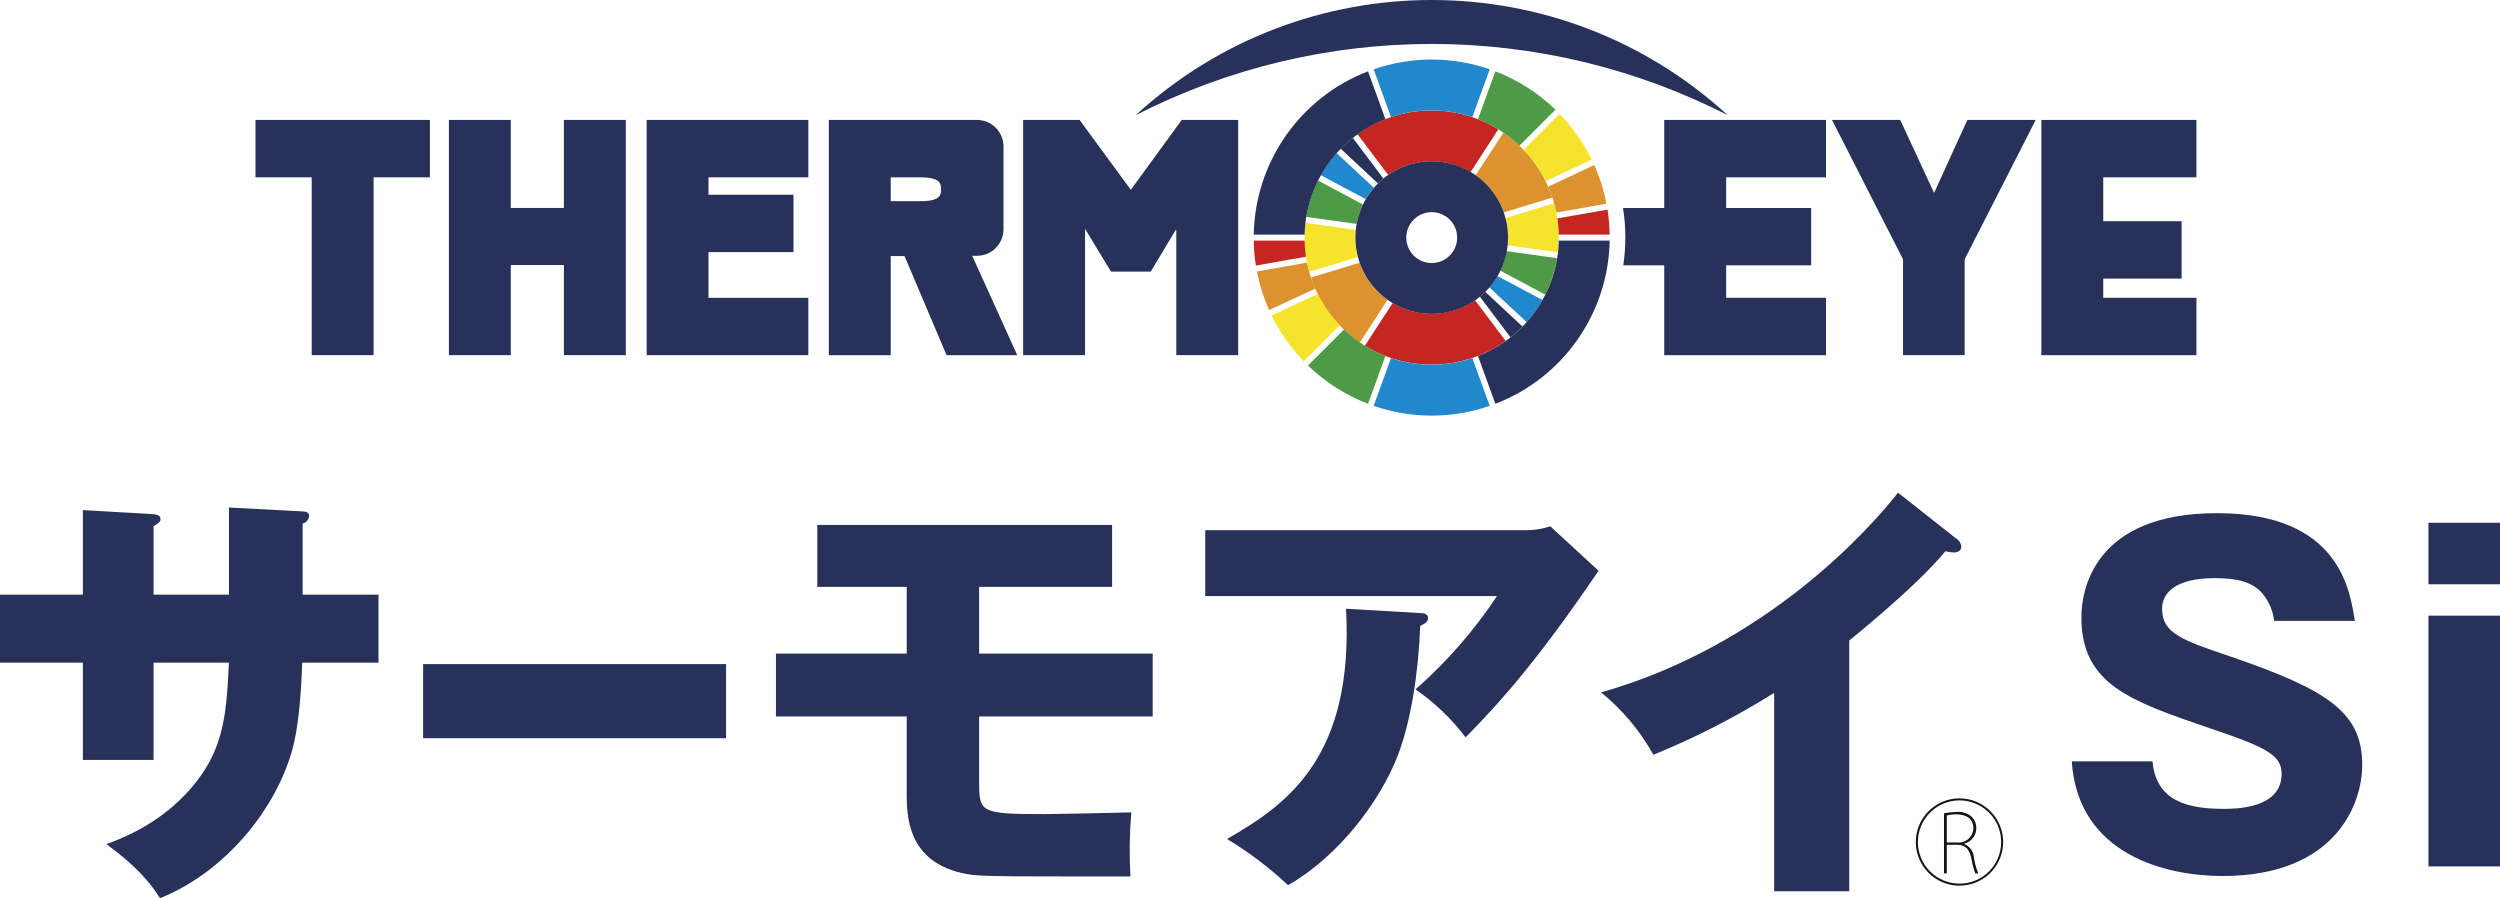
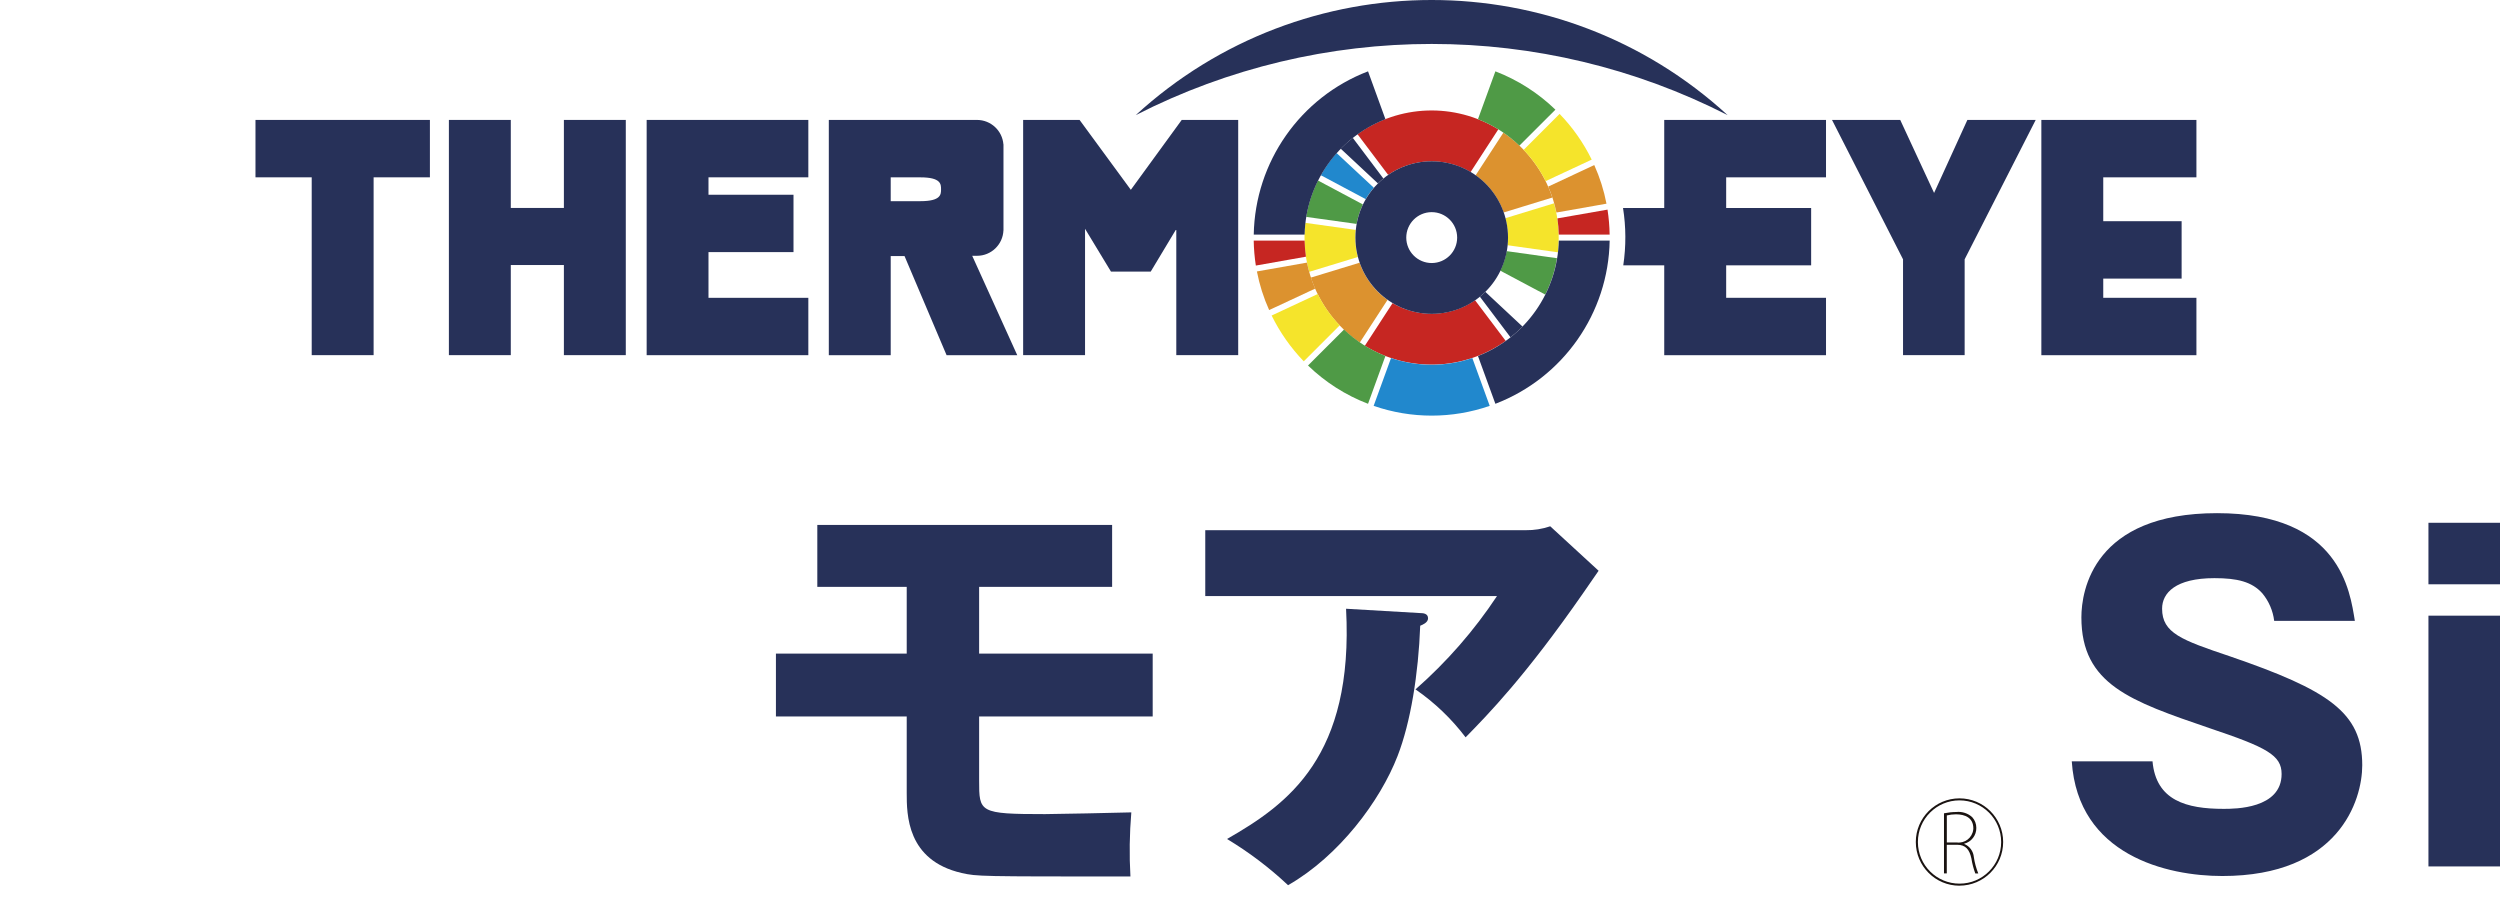
<svg xmlns="http://www.w3.org/2000/svg" xmlns:ns1="http://sodipodi.sourceforge.net/DTD/sodipodi-0.dtd" xmlns:ns2="http://www.inkscape.org/namespaces/inkscape" id="_レイヤー_1" version="1.1" viewBox="0 0 704.35 253.057" ns1:docname="co2_thermoeye.svg" width="704.35" height="253.058" ns2:version="1.4.2 (ebf0e940, 2025-05-08)">
  <ns1:namedview id="namedview1" pagecolor="#ffffff" bordercolor="#000000" borderopacity="0.25" ns2:showpageshadow="2" ns2:pageopacity="0.0" ns2:pagecheckerboard="0" ns2:deskcolor="#d1d1d1" ns2:zoom="0.69883664" ns2:cx="379.91711" ns2:cy="118.76881" ns2:window-width="1920" ns2:window-height="1027" ns2:window-x="0" ns2:window-y="25" ns2:window-maximized="1" ns2:current-layer="_レイヤー_1" />
  <defs id="defs1">
    <style id="style1">
      .st0 {
        fill: #f5e42b;
      }

      .st1 {
        fill: #2188cd;
      }

      .st2 {
        fill: #4f9a46;
      }

      .st3 {
        fill: #1a1311;
      }

      .st4 {
        fill: #273159;
      }

      .st5 {
        fill: #dc922f;
      }

      .st6 {
        fill: #c62622;
      }
    </style>
  </defs>
  <path id="_パス_74" class="st4" d="m 486.74,32.438 c -47.17,-43.25 -119.59,-43.25 -166.76,0 52.37,-26.74 114.39,-26.74 166.76,0" />
  <path id="_パス_75" class="st4" d="M 118.33,33.788 H 71.98 v 16.17 h 15.84 v 50.1 h 17.44 v -50.1 h 15.86 v -16.17 z" />
  <path id="_パス_76" class="st4" d="m 173.51,33.788 h -14.64 v 24.8 h -14.96 v -24.8 h -17.44 v 66.27 h 17.44 v -25.39 h 14.96 v 25.39 h 17.44 v -66.27 z" />
  <path id="_パス_77" class="st4" d="m 227.74,49.958 v -16.17 h -45.55 v 66.28 h 45.55 v -16.16 h -28.13 v -12.88 h 23.95 v -16.16 h -23.95 v -4.91 z" />
  <path id="_パス_78" class="st4" d="m 346.04,33.788 h -13.1 c 0,0 -11.04,15.15 -14.34,19.69 -3.34,-4.53 -14.44,-19.69 -14.44,-19.69 h -15.9 v 66.27 h 17.44 v -35.6 c 3.21,5.3 7.31,12.07 7.31,12.07 h 11.19 l 7.21,-12 v 35.53 h 17.44 v -66.27 z" />
  <path id="_パス_79" class="st4" d="m 273.89,72.067 h 1.38 c 4,0 7.28,-3.17 7.44,-7.16 h 0.01 v -24.24 h -0.02 c -0.31,-3.87 -3.53,-6.86 -7.42,-6.88 h -41.77 v 66.28 h 17.44 v -27.93 h 3.89 c 1.27,3.01 11.85,27.93 11.85,27.93 h 19.91 c 0,0 -8.86,-19.53 -12.69,-28 m -22.96,-15.4 v -6.7 h 8.37 c 5.81,0 5.81,1.93 5.81,3.36 0,1.43 0,3.35 -5.81,3.35 h -8.37 z" />
  <path id="_パス_80" class="st4" d="m 568.97,33.788 h -14.68 c 0,0 -6.36,13.94 -9.38,20.57 -3.08,-6.63 -9.54,-20.57 -9.54,-20.57 h -19.22 c 0,0 19.43,38.11 20.01,39.27 v 27 h 17.36 v -27 c 0.6,-1.16 20.02,-39.27 20.02,-39.27 z" />
  <path id="_パス_81" class="st4" d="m 618.82,49.958 v -16.17 h -43.69 v 66.28 h 43.69 v -16.16 h -26.25 v -5.42 h 22.08 v -16.16 h -22.08 v -12.37 z" />
  <path id="_パス_82" class="st4" d="m 514.46,49.958 v -16.17 h -45.58 v 24.81 h -11.61 c 0.85,5.35 0.87,10.8 0.07,16.15 h 11.54 v 25.32 h 45.58 v -16.16 h -28.13 v -9.16 h 23.94 v -16.15 h -23.94 v -8.64 z" />
  <path id="_パス_83" class="st0" d="m 424.72,69.088 14.19,2 c 0.54,-4.63 0.18,-9.32 -1.07,-13.81 l -13.7,4.19 c 0.65,2.48 0.85,5.06 0.59,7.62" />
  <path id="_パス_84" class="st5" d="m 420.52,53.998 c 1.34,1.78 2.4,3.75 3.13,5.86 l 13.7,-4.2 c -1.21,-3.7 -3.03,-7.17 -5.38,-10.27 -2.35,-3.11 -5.18,-5.82 -8.4,-8.02 l -7.82,12.01 c 1.82,1.28 3.43,2.84 4.77,4.62" />
  <path id="_パス_85" class="st4" d="m 416.94,83.588 8.63,11.45 c 1.2,-0.94 2.33,-1.95 3.39,-3.03 l -10.49,-9.79 c -0.48,0.48 -0.99,0.95 -1.53,1.38" />
-   <path id="_パス_86" class="st1" d="m 419.63,80.978 10.49,9.78 c 1.71,-1.92 3.2,-4.02 4.44,-6.26 l -12.65,-6.71 c -0.66,1.13 -1.43,2.2 -2.28,3.2" />
  <path id="_パス_87" class="st2" d="m 422.7,76.267 12.66,6.73 c 1.61,-3.23 2.73,-6.68 3.31,-10.25 l -14.18,-1.99 c -0.35,1.91 -0.95,3.76 -1.79,5.51" />
  <path id="_パス_88" class="st6" d="m 414.33,48.468 7.81,-12.03 c -12.3,-7.56 -27.93,-7.02 -39.67,1.38 l 8.63,11.45 c 6.92,-4.79 16,-5.1 23.23,-0.8" />
  <path id="_パス_89" class="st0" d="m 381.97,64.778 -14.19,-1.99 c -0.55,4.63 -0.18,9.31 1.07,13.8 l 13.7,-4.18 c -0.64,-2.49 -0.84,-5.07 -0.58,-7.62" />
  <path id="_パス_90" class="st4" d="m 389.75,50.288 -8.62,-11.45 c -1.2,0.94 -2.34,1.96 -3.41,3.04 l 10.49,9.79 c 0.5,-0.48 1,-0.93 1.54,-1.37" />
  <path id="_パス_91" class="st6" d="m 392.35,85.397 -7.82,12.02 c 12.3,7.56 27.94,7.01 39.68,-1.38 l -8.63,-11.45 c -6.92,4.79 -16,5.1 -23.24,0.81" />
  <path id="_パス_92" class="st5" d="m 386.18,79.868 c -1.34,-1.77 -2.4,-3.75 -3.13,-5.85 l -13.72,4.19 c 2.46,7.44 7.3,13.87 13.78,18.3 l 7.81,-12.01 c -1.81,-1.28 -3.42,-2.84 -4.75,-4.62" />
  <path id="_パス_93" class="st1" d="m 387.06,52.898 -10.49,-9.78 c -1.7,1.92 -3.19,4.01 -4.44,6.25 l 12.64,6.73 c 0.66,-1.14 1.43,-2.21 2.3,-3.2" />
  <path id="_パス_94" class="st2" d="m 383.98,57.597 -12.65,-6.74 c -1.62,3.23 -2.74,6.69 -3.32,10.25 l 14.19,1.98 c 0.35,-1.9 0.95,-3.75 1.78,-5.5" />
  <path id="_パス_95" class="st2" d="m 428.08,41.028 10.14,-10.13 c -4.85,-4.7 -10.6,-8.37 -16.91,-10.8 l -4.91,13.48 c 4.34,1.7 8.31,4.23 11.67,7.45" />
-   <path id="_パス_96" class="st1" d="m 403.36,31.098 c 3.9,0 7.76,0.64 11.45,1.9 l 4.9,-13.47 c -10.59,-3.67 -22.11,-3.67 -32.7,0 l 4.89,13.47 c 3.69,-1.25 7.56,-1.89 11.46,-1.9" />
  <path id="_パス_97" class="st0" d="m 435.47,51.028 12.98,-6.06 c -2.33,-4.74 -5.38,-9.09 -9.05,-12.88 l -10.13,10.14 c 2.5,2.61 4.58,5.57 6.19,8.8" />
  <path id="_パス_98" class="st5" d="m 438.5,59.877 14.11,-2.49 c -0.72,-3.75 -1.88,-7.4 -3.44,-10.88 l -12.98,6.06 c 1.03,2.35 1.8,4.8 2.32,7.31" />
  <path id="_パス_99" class="st4" d="m 390.33,33.578 -4.9,-13.48 c -19.1,7.34 -31.83,25.53 -32.2,45.99 h 14.33 c 0.35,-14.43 9.33,-27.24 22.77,-32.5" />
  <path id="_パス_100" class="st6" d="m 439.17,66.088 h 14.33 c -0.04,-2.35 -0.24,-4.7 -0.6,-7.03 l -14.12,2.47 c 0.22,1.51 0.35,3.02 0.39,4.55" />
  <path id="_パス_101" class="st1" d="m 403.36,102.767 c -3.9,0 -7.76,-0.64 -11.45,-1.89 l -4.9,13.47 c 10.59,3.67 22.11,3.67 32.7,0 l -4.9,-13.47 c -3.69,1.25 -7.56,1.89 -11.45,1.89" />
  <path id="_パス_102" class="st4" d="m 416.4,100.297 4.91,13.47 c 19.1,-7.33 31.84,-25.53 32.2,-45.98 h -14.33 c -0.35,14.44 -9.33,27.25 -22.78,32.52" />
  <path id="_パス_103" class="st2" d="m 378.66,92.847 -10.14,10.13 c 4.85,4.7 10.6,8.37 16.91,10.79 l 4.9,-13.47 c -4.34,-1.7 -8.3,-4.23 -11.66,-7.45" />
  <path id="_パス_104" class="st6" d="m 367.55,67.778 h -14.33 c 0.04,2.36 0.24,4.71 0.6,7.04 l 14.12,-2.5 c -0.22,-1.5 -0.35,-3.02 -0.38,-4.53" />
  <path id="_パス_105" class="st0" d="m 371.26,82.838 -12.99,6.06 c 2.33,4.74 5.38,9.09 9.05,12.9 l 10.13,-10.13 c -2.49,-2.61 -4.58,-5.58 -6.19,-8.81" />
  <path id="_パス_106" class="st5" d="m 368.23,73.987 -14.11,2.49 c 0.73,3.75 1.88,7.4 3.45,10.88 l 12.97,-6.05 c -1.03,-2.35 -1.81,-4.8 -2.32,-7.32" />
  <path id="_パス_107" class="st4" d="m 403.38,45.438 c -11.87,0 -21.5,9.62 -21.5,21.49 0,11.87 9.62,21.5 21.49,21.5 11.87,0 21.5,-9.62 21.5,-21.49 v 0 c -0.01,-11.88 -9.63,-21.49 -21.49,-21.5 m 0,28.67 c -3.96,0 -7.17,-3.2 -7.18,-7.16 0,-3.96 3.2,-7.17 7.16,-7.18 3.96,0 7.17,3.2 7.18,7.16 v 0 c 0,3.96 -3.2,7.17 -7.16,7.18" />
-   <path id="_パス_108" class="st4" d="m 64.5,142.988 20.77,1.1 c 0.98,0 1.84,0.38 1.84,1.22 -0.1,1.05 -0.82,1.93 -1.84,2.22 v 20.02 h 21.37 v 19.16 h -21.5 c -0.61,18.57 -2.71,24.58 -3.81,27.77 -5.65,16.22 -19.41,31.82 -36.25,38.58 -4.79,-7.75 -12.03,-12.91 -15.11,-15.24 21.51,-7.61 28.63,-22.11 30.1,-25.3 3.57,-7.99 3.93,-15.86 4.43,-25.81 H 43.26 v 27.4 H 23.34 v -27.4 H 0 v -19.16 h 23.34 v -23.83 l 19.3,1.1 c 1.1,0.13 2.58,0.13 2.58,1.48 0,0.86 -0.99,1.35 -1.96,1.97 v 19.28 h 21.25 v -24.57 0 z" />
-   <rect id="_長方形_68" class="st4" x="119.21" y="187.097" width="85.35" height="20.89" />
  <path id="_パス_109" class="st4" d="m 275.86,184.148 h 48.9 v 17.7 h -48.9 v 18.06 c 0,8.97 0,9.46 18.55,9.46 1.48,0 21.5,-0.37 24.33,-0.49 -0.51,6.01 -0.6,12.04 -0.25,18.06 -42.75,0 -43.13,0 -47.55,-0.98 -15.48,-3.57 -15.48,-16.47 -15.48,-22.61 v -21.5 h -36.85 v -17.7 h 36.85 v -18.8 h -25.19 v -17.45 h 83.06 v 17.45 h -37.47 v 18.79 0 z" />
  <path id="_パス_110" class="st4" d="m 429.87,149.377 c 2.34,0.03 4.67,-0.34 6.89,-1.1 l 13.63,12.53 c -1.22,1.72 -1.59,2.33 -4.42,6.39 -16.22,23.34 -26.67,34.03 -33.05,40.54 -3.96,-5.23 -8.73,-9.79 -14.12,-13.51 8.78,-7.71 16.51,-16.55 22.96,-26.29 h -82.19 v -18.56 z m -29.74,23.35 c 0.86,0 2.21,0.12 2.21,1.48 0,1.22 -1.6,1.84 -2.21,2.08 -0.5,13.52 -2.7,27.28 -6.39,36.74 -4.91,12.66 -16.47,28.14 -30.84,36.37 -5.26,-4.94 -11.02,-9.3 -17.2,-13.02 17.2,-9.84 35.75,-23.22 33.54,-64.87 z" />
-   <path id="_パス_111" class="st4" d="m 520.99,251.107 h -21.13 v -55.91 c -10.82,6.79 -22.2,12.63 -34.03,17.45 -3.75,-6.74 -8.75,-12.71 -14.75,-17.57 46.81,-13.26 76.18,-46.68 83.67,-56.27 l 16.35,12.9 c 0.86,0.48 1.41,1.36 1.47,2.34 0,1.1 -0.98,1.6 -1.97,1.6 -0.83,0.01 -1.67,-0.11 -2.46,-0.37 -8.71,10.44 -26.41,24.56 -27.14,25.19 v 70.65 0 z" />
  <path id="_パス_112" class="st4" d="m 606.45,214.498 c 0.98,11.06 9.58,13.39 20.03,13.39 3.18,0 16.34,0 16.34,-9.83 0,-5.29 -4.18,-7.49 -20.28,-12.9 -22.23,-7.62 -36.13,-12.29 -36.13,-31.22 0,-7.61 3.45,-29.36 38.22,-29.36 34.77,0 37.47,22.11 38.83,30.35 h -22.73 c -0.34,-2.84 -1.5,-5.53 -3.32,-7.74 -2.94,-3.31 -7.12,-4.3 -13.51,-4.3 -10.94,0 -14.75,4.17 -14.75,8.6 0,6.89 5.53,8.85 19.04,13.4 27.89,9.57 37.35,15.85 37.35,30.71 0,9.96 -6.63,31.21 -39.44,31.21 -15.48,0 -40.66,-5.77 -42.4,-32.31 z" />
  <path id="_パス_113" class="st4" d="m 704.35,164.618 h -20.16 v -17.33 h 20.16 z m 0,79.49 h -20.16 v -70.65 h 20.16 z" />
  <path id="_パス_114" class="st3" d="m 553.39,237.768 c 1.53,0.63 2.58,2.06 2.72,3.71 0.23,1.58 0.65,3.13 1.25,4.61 h -0.84 c -0.5,-1.37 -0.87,-2.79 -1.1,-4.23 -0.55,-2.52 -1.63,-3.85 -4.01,-3.85 h -2.92 v 8.07 h -0.79 v -16.94 c 1.14,-0.23 2.31,-0.36 3.48,-0.37 1.63,-0.17 3.26,0.36 4.47,1.46 0.75,0.82 1.16,1.89 1.16,3 0.04,2.11 -1.38,3.96 -3.42,4.48 z m -2.07,-0.41 c 2.26,0.29 4.33,-1.31 4.62,-3.58 0.02,-0.13 0.03,-0.26 0.03,-0.38 0,-3.05 -2.4,-3.97 -4.89,-3.97 -0.87,0 -1.74,0.1 -2.58,0.31 v 7.62 h 2.83 z" />
  <path id="_パス_115" class="st3" d="m 552.07,249.537 c -6.8,0 -12.3,-5.51 -12.31,-12.3 -0.01,-6.79 5.51,-12.3 12.3,-12.31 6.79,0 12.3,5.5 12.31,12.29 0,6.79 -5.51,12.3 -12.3,12.31 m 0,-24.03 c -6.48,0 -11.73,5.26 -11.72,11.74 0,6.48 5.26,11.73 11.74,11.72 6.48,0 11.72,-5.26 11.72,-11.73 -0.01,-6.48 -5.26,-11.72 -11.74,-11.73" />
</svg>